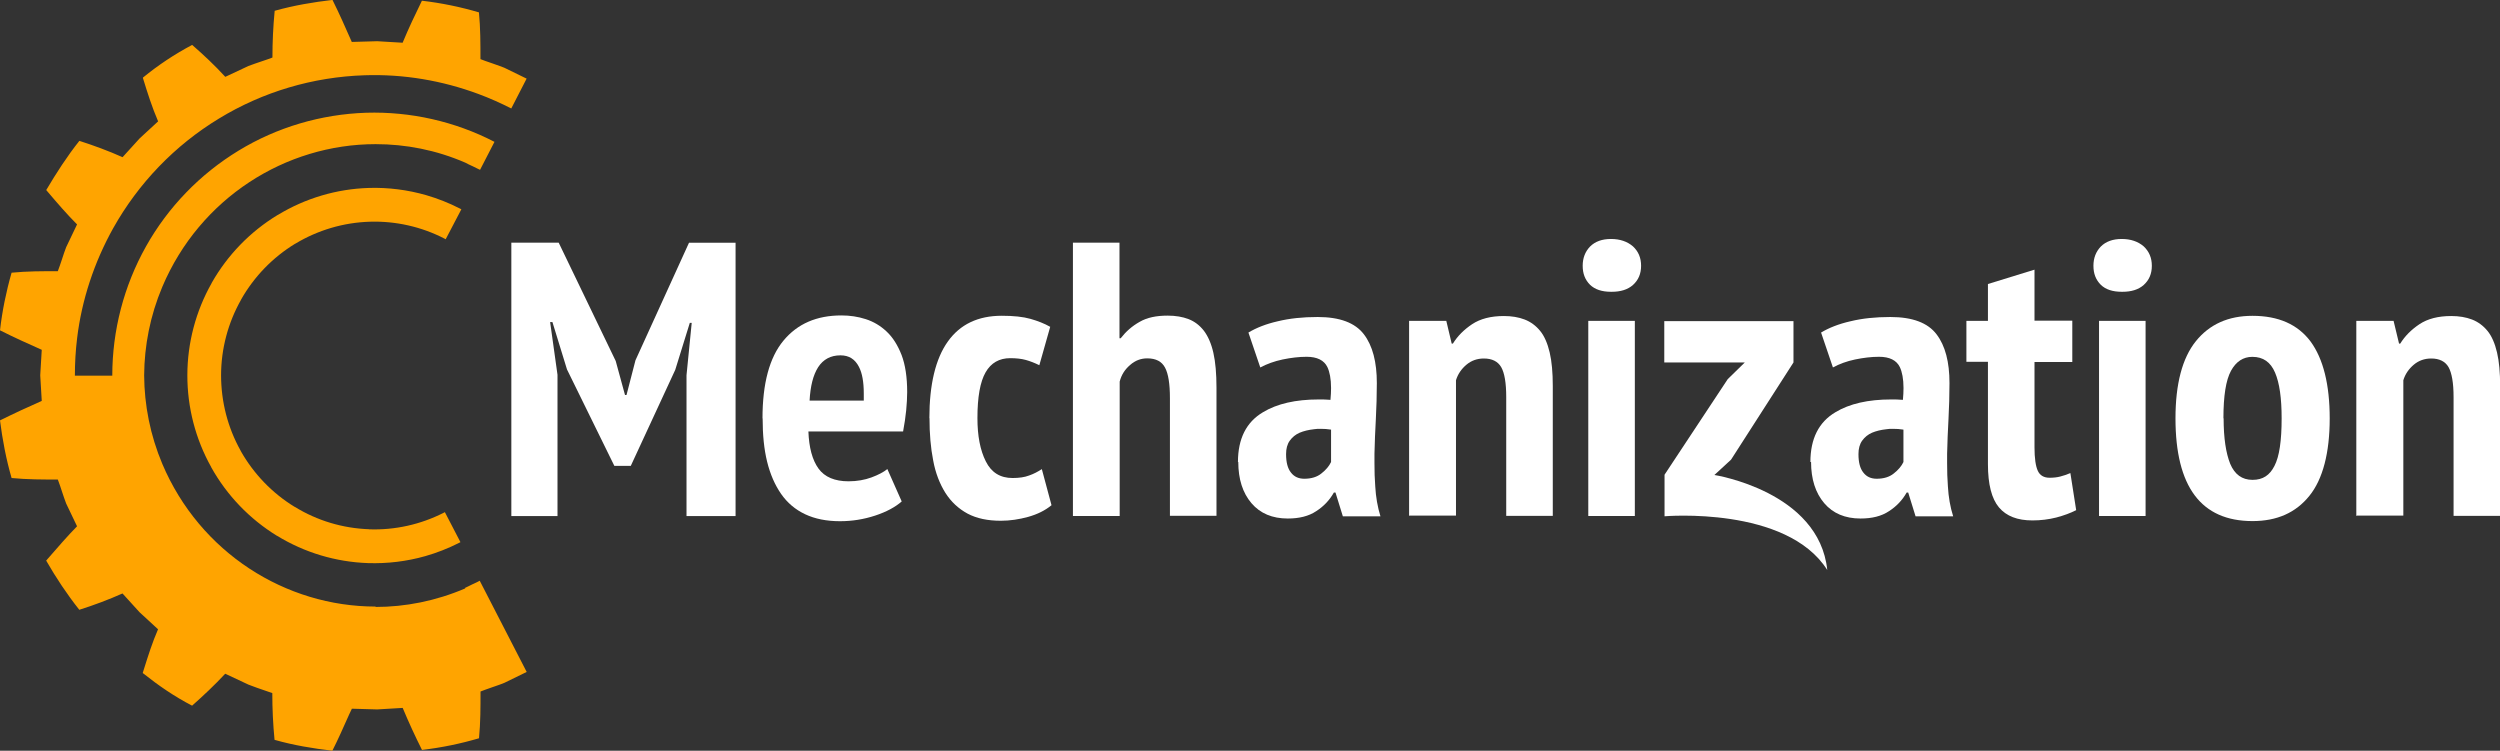
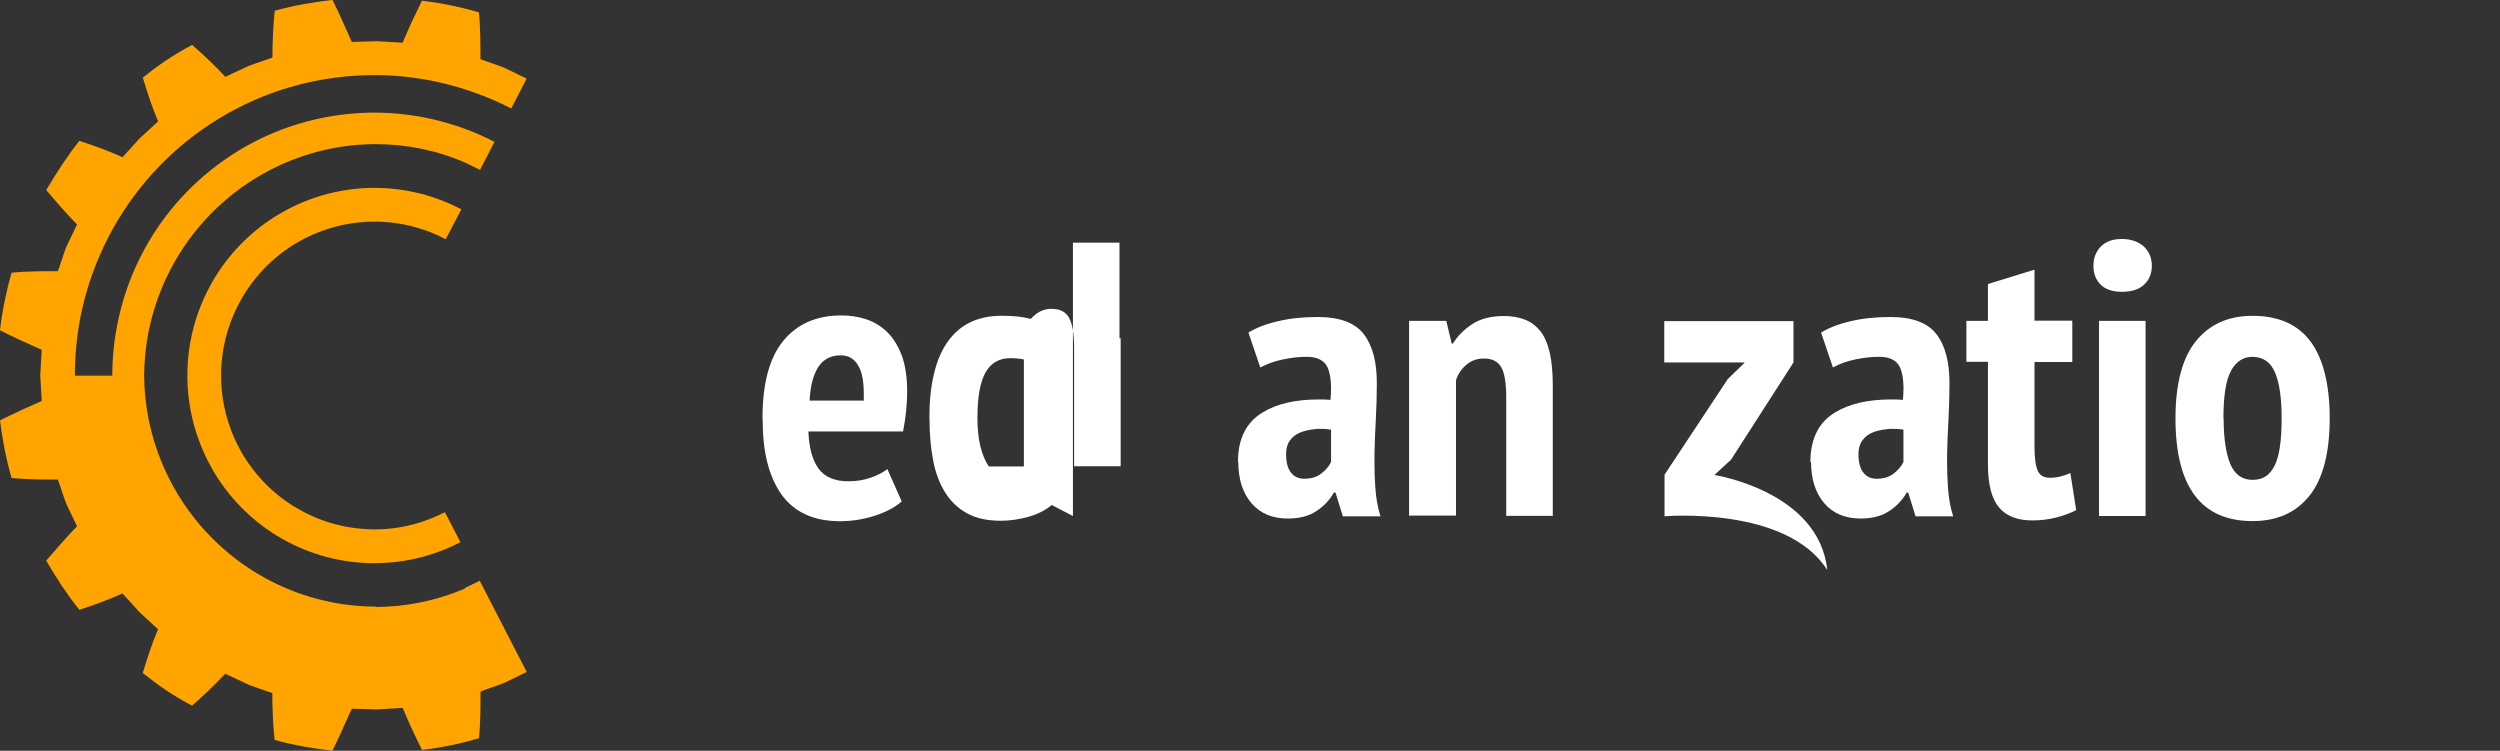
<svg xmlns="http://www.w3.org/2000/svg" id="Layer_1" viewBox="0 0 379.64 114">
  <rect x="0" y="0" width="379.64" height="114" fill="#333333" stroke="none" />
  <defs>
    <style>.cls-1{fill:#fff;}.cls-2{fill:#ffa400;}</style>
  </defs>
-   <path class="cls-1" d="m77.65,78.36v-41.51h7.19l8.66,17.97,1.41,5.16h.23l1.36-5.27,8.13-17.85h7.07v41.51h-7.45v-21.39l.79-7.95h-.29l-2.21,7.13-6.75,14.58h-2.5l-7.19-14.64-2.21-7.19h-.35l1.12,8.01v21.45h-7.07.06Z" />
  <path class="cls-1" d="m115.79,63.54c0-5.33,1.06-9.25,3.18-11.81,2.12-2.56,5.04-3.83,8.81-3.83,1.27,0,2.5.18,3.68.56,1.18.38,2.24,1,3.18,1.89.94.88,1.68,2.06,2.27,3.56.56,1.47.85,3.36.85,5.63,0,.85-.06,1.8-.15,2.77-.09.97-.26,2.06-.47,3.21h-14.38c.09,2.44.59,4.33,1.53,5.63.94,1.3,2.48,1.94,4.57,1.94,1.27,0,2.45-.21,3.48-.59,1.03-.38,1.86-.82,2.41-1.27l2.18,4.92c-.97.85-2.33,1.59-4.04,2.15-1.71.56-3.48.85-5.33.85-2.03,0-3.8-.35-5.3-1.06-1.5-.71-2.71-1.74-3.65-3.09-.94-1.36-1.65-2.98-2.12-4.89-.47-1.91-.68-4.09-.68-6.57h-.03Zm7.19-2.71h8.19v-1.06c0-1.77-.24-3.12-.74-4.07-.59-1.15-1.5-1.74-2.8-1.74-1.5,0-2.62.62-3.39,1.8-.77,1.21-1.18,2.89-1.3,5.07h.03Z" />
  <path class="cls-1" d="m141.13,63.54c0-5.15.94-9.07,2.8-11.67,1.86-2.62,4.6-3.92,8.19-3.92,1.77,0,3.24.15,4.36.47,1.12.32,2.12.71,3,1.21l-1.65,5.83c-.71-.35-1.41-.62-2.06-.8-.65-.18-1.44-.27-2.36-.27-1.65,0-2.92.71-3.74,2.15-.83,1.44-1.24,3.77-1.24,6.95,0,2.68.41,4.86,1.27,6.57.85,1.71,2.21,2.53,4.07,2.53.97,0,1.83-.12,2.5-.38.71-.24,1.35-.59,1.94-.97l1.47,5.48c-.97.8-2.15,1.38-3.54,1.77-1.38.38-2.77.59-4.15.59-2,0-3.68-.35-5.07-1.09-1.36-.74-2.48-1.77-3.36-3.15-.85-1.36-1.5-3-1.85-4.92-.38-1.91-.56-4.07-.56-6.45l-.03.06Z" />
-   <path class="cls-1" d="m162.93,78.36v-41.51h7.07v14.52h.18c.8-1.03,1.74-1.86,2.89-2.5,1.12-.65,2.53-.94,4.24-.94,1.21,0,2.27.18,3.18.53.91.35,1.68.94,2.33,1.77.62.82,1.12,1.94,1.44,3.36.32,1.41.47,3.18.47,5.3v19.44h-7.07v-17.88c0-2.15-.24-3.68-.74-4.62-.5-.94-1.38-1.41-2.71-1.41-.94,0-1.83.32-2.59,1-.8.68-1.33,1.5-1.59,2.53v20.41h-7.1Z" />
+   <path class="cls-1" d="m162.93,78.36v-41.51h7.07v14.52h.18v19.44h-7.07v-17.88c0-2.15-.24-3.68-.74-4.62-.5-.94-1.38-1.41-2.71-1.41-.94,0-1.83.32-2.59,1-.8.68-1.33,1.5-1.59,2.53v20.41h-7.1Z" />
  <path class="cls-1" d="m187.99,70.17c0-3.56,1.27-6.07,3.8-7.57,2.15-1.3,4.98-1.94,8.45-1.94.59,0,1.18,0,1.8.06.06-.65.09-1.24.09-1.8,0-1.38-.21-2.44-.56-3.18-.5-1.03-1.56-1.56-3.15-1.56-1.18,0-2.39.15-3.65.41-1.27.27-2.39.68-3.39,1.21l-1.8-5.3c1.18-.71,2.65-1.3,4.45-1.71,1.8-.44,3.8-.65,6.07-.65,3.36,0,5.68.88,7.01,2.62,1.33,1.74,1.97,4.21,1.97,7.42,0,1.86-.06,3.68-.15,5.45-.09,1.8-.18,3.53-.21,5.27v1.44c0,1.21.03,2.39.12,3.53.09,1.59.35,3.12.79,4.54h-5.71l-1.12-3.62h-.24c-.65,1.15-1.53,2.09-2.68,2.83-1.15.77-2.59,1.12-4.33,1.12-2.33,0-4.18-.77-5.51-2.33-1.33-1.56-2-3.65-2-6.27l-.06.03Zm7.31-1.18c0,1.21.24,2.15.74,2.77.5.65,1.18.94,2.03.94,1.06,0,1.94-.27,2.59-.8.68-.53,1.18-1.12,1.47-1.74v-4.92c-.53-.09-1.06-.12-1.59-.12-.35,0-.68,0-1,.06-.82.09-1.56.27-2.18.53-.62.27-1.12.68-1.5,1.21-.38.53-.56,1.21-.56,2.03v.03Z" />
  <path class="cls-1" d="m213.98,78.36v-29.63h5.65l.82,3.45h.18c.71-1.15,1.68-2.12,2.92-2.95,1.24-.82,2.83-1.24,4.83-1.24,1.18,0,2.24.18,3.15.53.91.35,1.71.94,2.36,1.74.65.8,1.12,1.91,1.44,3.27.32,1.36.47,3.06.47,5.07v19.74h-7.07v-18.03c0-2.18-.26-3.68-.77-4.57-.5-.85-1.38-1.3-2.62-1.3-1.03,0-1.91.32-2.65.94-.74.62-1.3,1.41-1.59,2.36v20.56h-7.07l-.06.06Z" />
-   <path class="cls-1" d="m240.34,40.36c0-1.18.38-2.15,1.12-2.92.77-.77,1.83-1.15,3.18-1.15s2.47.38,3.33,1.12c.83.77,1.24,1.74,1.24,2.95s-.41,2.18-1.24,2.92c-.8.71-1.89,1.03-3.21,1.03h-.12c-1.38,0-2.44-.35-3.18-1.06-.77-.77-1.12-1.71-1.12-2.89Zm.85,38v-29.63h7.07v29.63h-7.07Z" />
  <path class="cls-1" d="m252.77,78.36v-6.27l9.6-14.52,2.59-2.53h-12.23v-6.27h19.62v6.27l-9.48,14.76-2.53,2.33s15.91,2.47,17.14,14.43c-6.16-9.75-24.71-8.16-24.71-8.16v-.03Z" />
  <path class="cls-1" d="m274.92,70.17c0-3.56,1.27-6.07,3.8-7.57,2.15-1.3,4.98-1.94,8.45-1.94.59,0,1.18,0,1.8.06.06-.65.09-1.24.09-1.8,0-1.38-.21-2.44-.56-3.18-.5-1.03-1.56-1.56-3.15-1.56-1.18,0-2.39.15-3.65.41-1.27.27-2.39.68-3.36,1.21l-1.8-5.3c1.18-.71,2.65-1.3,4.45-1.71,1.8-.44,3.8-.65,6.07-.65,3.36,0,5.69.88,7.01,2.62,1.33,1.74,1.97,4.21,1.97,7.42,0,1.86-.06,3.68-.15,5.45-.09,1.8-.18,3.53-.21,5.27v1.44c0,1.21.03,2.39.12,3.53.09,1.59.35,3.12.8,4.54h-5.71l-1.12-3.62h-.23c-.65,1.15-1.53,2.09-2.68,2.83-1.15.77-2.59,1.12-4.33,1.12-2.33,0-4.18-.77-5.51-2.33-1.33-1.56-2-3.65-2-6.27l-.09.03Zm7.3-1.18c0,1.21.24,2.15.74,2.77.5.65,1.18.94,2.03.94,1.06,0,1.94-.27,2.59-.8.68-.53,1.18-1.12,1.47-1.74v-4.92c-.53-.09-1.06-.12-1.59-.12-.35,0-.68,0-1,.06-.83.09-1.56.27-2.18.53-.62.27-1.12.68-1.5,1.21-.38.53-.56,1.21-.56,2.03v.03Z" />
  <path class="cls-1" d="m298.61,55v-6.27h3.27v-5.6l7.07-2.18v7.75h5.74v6.27h-5.74v12.93c0,1.71.18,2.89.5,3.59s.91,1.06,1.8,1.06c.59,0,1.12-.06,1.59-.18.47-.12,1-.29,1.56-.53l.88,5.63c-.85.44-1.89.82-3.03,1.12-1.15.29-2.36.44-3.62.44-2.27,0-3.95-.65-5.07-1.97-1.12-1.33-1.68-3.51-1.68-6.57v-15.55h-3.27v.06Z" />
  <path class="cls-1" d="m317.9,40.36c0-1.18.38-2.15,1.12-2.92.77-.77,1.83-1.15,3.18-1.15s2.47.38,3.33,1.12c.82.77,1.24,1.74,1.24,2.95s-.41,2.18-1.24,2.92c-.8.71-1.89,1.03-3.21,1.03h-.12c-1.39,0-2.45-.35-3.18-1.06-.77-.77-1.12-1.71-1.12-2.89Zm.85,38v-29.63h7.07v29.63h-7.07Z" />
  <path class="cls-1" d="m330.36,63.54c0-5.24,1.03-9.16,3.09-11.72,2.06-2.56,4.92-3.86,8.6-3.86,3.95,0,6.89,1.3,8.84,3.92,1.91,2.62,2.89,6.51,2.89,11.67s-1.03,9.22-3.09,11.75c-2.06,2.56-4.92,3.83-8.63,3.83-7.81,0-11.7-5.21-11.7-15.61v.03Zm7.31,0c0,2.98.35,5.27,1,6.89.68,1.62,1.8,2.44,3.39,2.44s2.62-.71,3.33-2.12c.74-1.41,1.09-3.8,1.09-7.22,0-3.06-.32-5.36-1-6.95-.68-1.59-1.8-2.39-3.45-2.39-1.38,0-2.47.71-3.24,2.12-.77,1.41-1.15,3.8-1.15,7.22h.03Z" />
-   <path class="cls-1" d="m357.82,78.36v-29.63h5.66l.83,3.45h.18c.71-1.15,1.68-2.12,2.92-2.95,1.24-.82,2.83-1.24,4.83-1.24,1.18,0,2.24.18,3.15.53.91.35,1.71.94,2.36,1.74.65.8,1.12,1.91,1.44,3.27.32,1.36.47,3.06.47,5.07v19.74h-7.07v-18.03c0-2.18-.27-3.68-.77-4.57-.5-.85-1.38-1.3-2.62-1.3-1.03,0-1.91.32-2.65.94-.74.62-1.3,1.41-1.59,2.36v20.56h-7.07l-.06.06Z" />
  <path class="cls-2" d="m70.65,89.35c-4.46,1.91-9.09,2.82-13.64,2.82l.03-.06c-13.66,0-26.68-8.18-32.39-21.66-1.85-4.39-2.73-8.95-2.76-13.45.03-4.5.91-9.06,2.76-13.45,5.71-13.48,18.72-21.66,32.39-21.66,4.55,0,9.18.88,13.64,2.82.28.16.59.3.89.44.07.03.14.07.22.1.23.12.46.23.69.34.15.07.29.14.42.2l2.19-4.25c-6.02-3.11-12.73-4.62-19.49-4.42-6.85.23-13.52,2.19-19.38,5.76s-10.71,8.58-14.06,14.56c-3.35,5.98-5.11,12.74-5.11,19.61h-5.68c0-1.91.11-3.82.34-5.7.71-5.84,2.59-11.51,5.48-16.7,3.84-6.84,9.35-12.57,16.05-16.64,6.68-4.08,14.32-6.33,22.13-6.58,5.91-.2,11.79.8,17.3,2.85,1.7.63,3.35,1.37,4.97,2.19l2.33-4.53-3.38-1.65c-.47-.19-.94-.35-1.42-.52-.16-.05-.32-.11-.48-.17-.12-.04-.23-.08-.35-.12-.46-.16-.93-.32-1.38-.5,0-2.37,0-4.73-.23-7.1-2.81-.83-5.74-1.43-8.66-1.77-1.05,2.14-1.99,4.13-2.93,6.38l-3.86-.23-3.86.11c-.94-2.14-1.88-4.27-2.93-6.38-2.93.34-5.85.83-8.78,1.65-.23,2.37-.34,4.73-.34,7.1-.54.2-1.08.4-1.62.57-.68.23-1.36.46-2.02.71l-3.52,1.65c-1.62-1.77-3.27-3.31-5.03-4.85-2.7,1.43-5.17,3.08-7.47,4.96v.09c.68,2.22,1.39,4.45,2.3,6.56l-2.81,2.59-2.59,2.85c-2.1-.94-4.35-1.77-6.56-2.48-1.88,2.37-3.49,4.87-5.03,7.47.04.04.08.09.11.13.04.04.07.09.11.13,1.45,1.71,2.9,3.39,4.46,4.96l-1.65,3.45c-.23.6-.45,1.25-.65,1.88-.2.6-.4,1.2-.62,1.77-2.33,0-4.69,0-7.02.23-.82,2.85-1.42,5.79-1.76,8.75,2.13,1.08,4.23,2.02,6.34,2.96l-.23,3.88.23,3.88c-2.13.94-4.23,1.91-6.34,2.96.37,2.94.94,5.93,1.76,8.75,2.33.23,4.69.23,7.02.23.23.6.45,1.25.65,1.88.2.6.4,1.2.62,1.77l1.65,3.45c-1.45,1.48-2.83,3.07-4.2,4.65-.16.19-.32.37-.49.56,1.51,2.62,3.15,5.1,5.03,7.47,2.24-.71,4.46-1.54,6.56-2.48l2.59,2.85,2.81,2.59c-.85,1.95-1.5,3.99-2.14,6.04-.06.2-.13.4-.19.6,2.36,1.88,4.8,3.56,7.5,4.96,1.73-1.54,3.38-3.08,5.03-4.85l3.52,1.65c.14.05.27.1.4.15.63.23,1.24.47,1.9.68.11.04.21.07.32.11.33.11.67.22,1.01.35,0,2.37.11,4.73.34,7.1,2.93.83,5.85,1.31,8.78,1.65.85-1.68,1.61-3.39,2.36-5.08.08-.17.15-.34.23-.51.11-.2.2-.41.29-.61.03-.06.05-.12.08-.18l3.86.11,3.86-.23c.94,2.25,1.88,4.28,2.93,6.38,2.93-.34,5.85-.94,8.66-1.77.23-2.37.23-4.73.23-7.1.47-.19.94-.35,1.42-.52.16-.05.32-.11.48-.17.12-.04.23-.08.35-.12.46-.16.93-.32,1.38-.51l3.38-1.65-7.13-13.85c-.28.16-.59.3-.89.44-.07.03-.14.07-.22.1-.23.12-.46.23-.69.34-.15.07-.29.14-.42.2v.06Z" />
  <path class="cls-2" d="m56.04,80.38c3.93.14,7.83-.73,11.33-2.51l.17-.09h.02s2.36,4.55,2.36,4.55c-.08.04-.16.08-.23.12-1.64.83-3.35,1.5-5.1,2-2.82.8-5.77,1.16-8.72,1.06-4.88-.17-9.64-1.6-13.8-4.15h-.02c-4.16-2.56-7.6-6.14-9.98-10.41v-.02c-2.39-4.27-3.63-9.08-3.62-13.97.01-4.89,1.28-9.7,3.68-13.95v-.02c2.41-4.26,5.87-7.82,10.04-10.35h.02c4.18-2.54,8.94-3.95,13.82-4.1,2.96-.09,5.9.29,8.72,1.1,1.75.51,3.45,1.18,5.09,2.02.08.04.16.08.24.12l-2.38,4.55h-.02s-.17-.1-.17-.1c-3.5-1.8-7.39-2.68-11.32-2.56-3.99.12-7.89,1.27-11.31,3.33h-.02c-3.42,2.08-6.25,5-8.23,8.49v.02c-1.98,3.49-3.03,7.44-3.04,11.46,0,4.02,1.01,7.97,2.97,11.47v.02c1.97,3.49,4.79,6.43,8.2,8.51h.02c3.41,2.1,7.3,3.26,11.3,3.4Z" />
</svg>